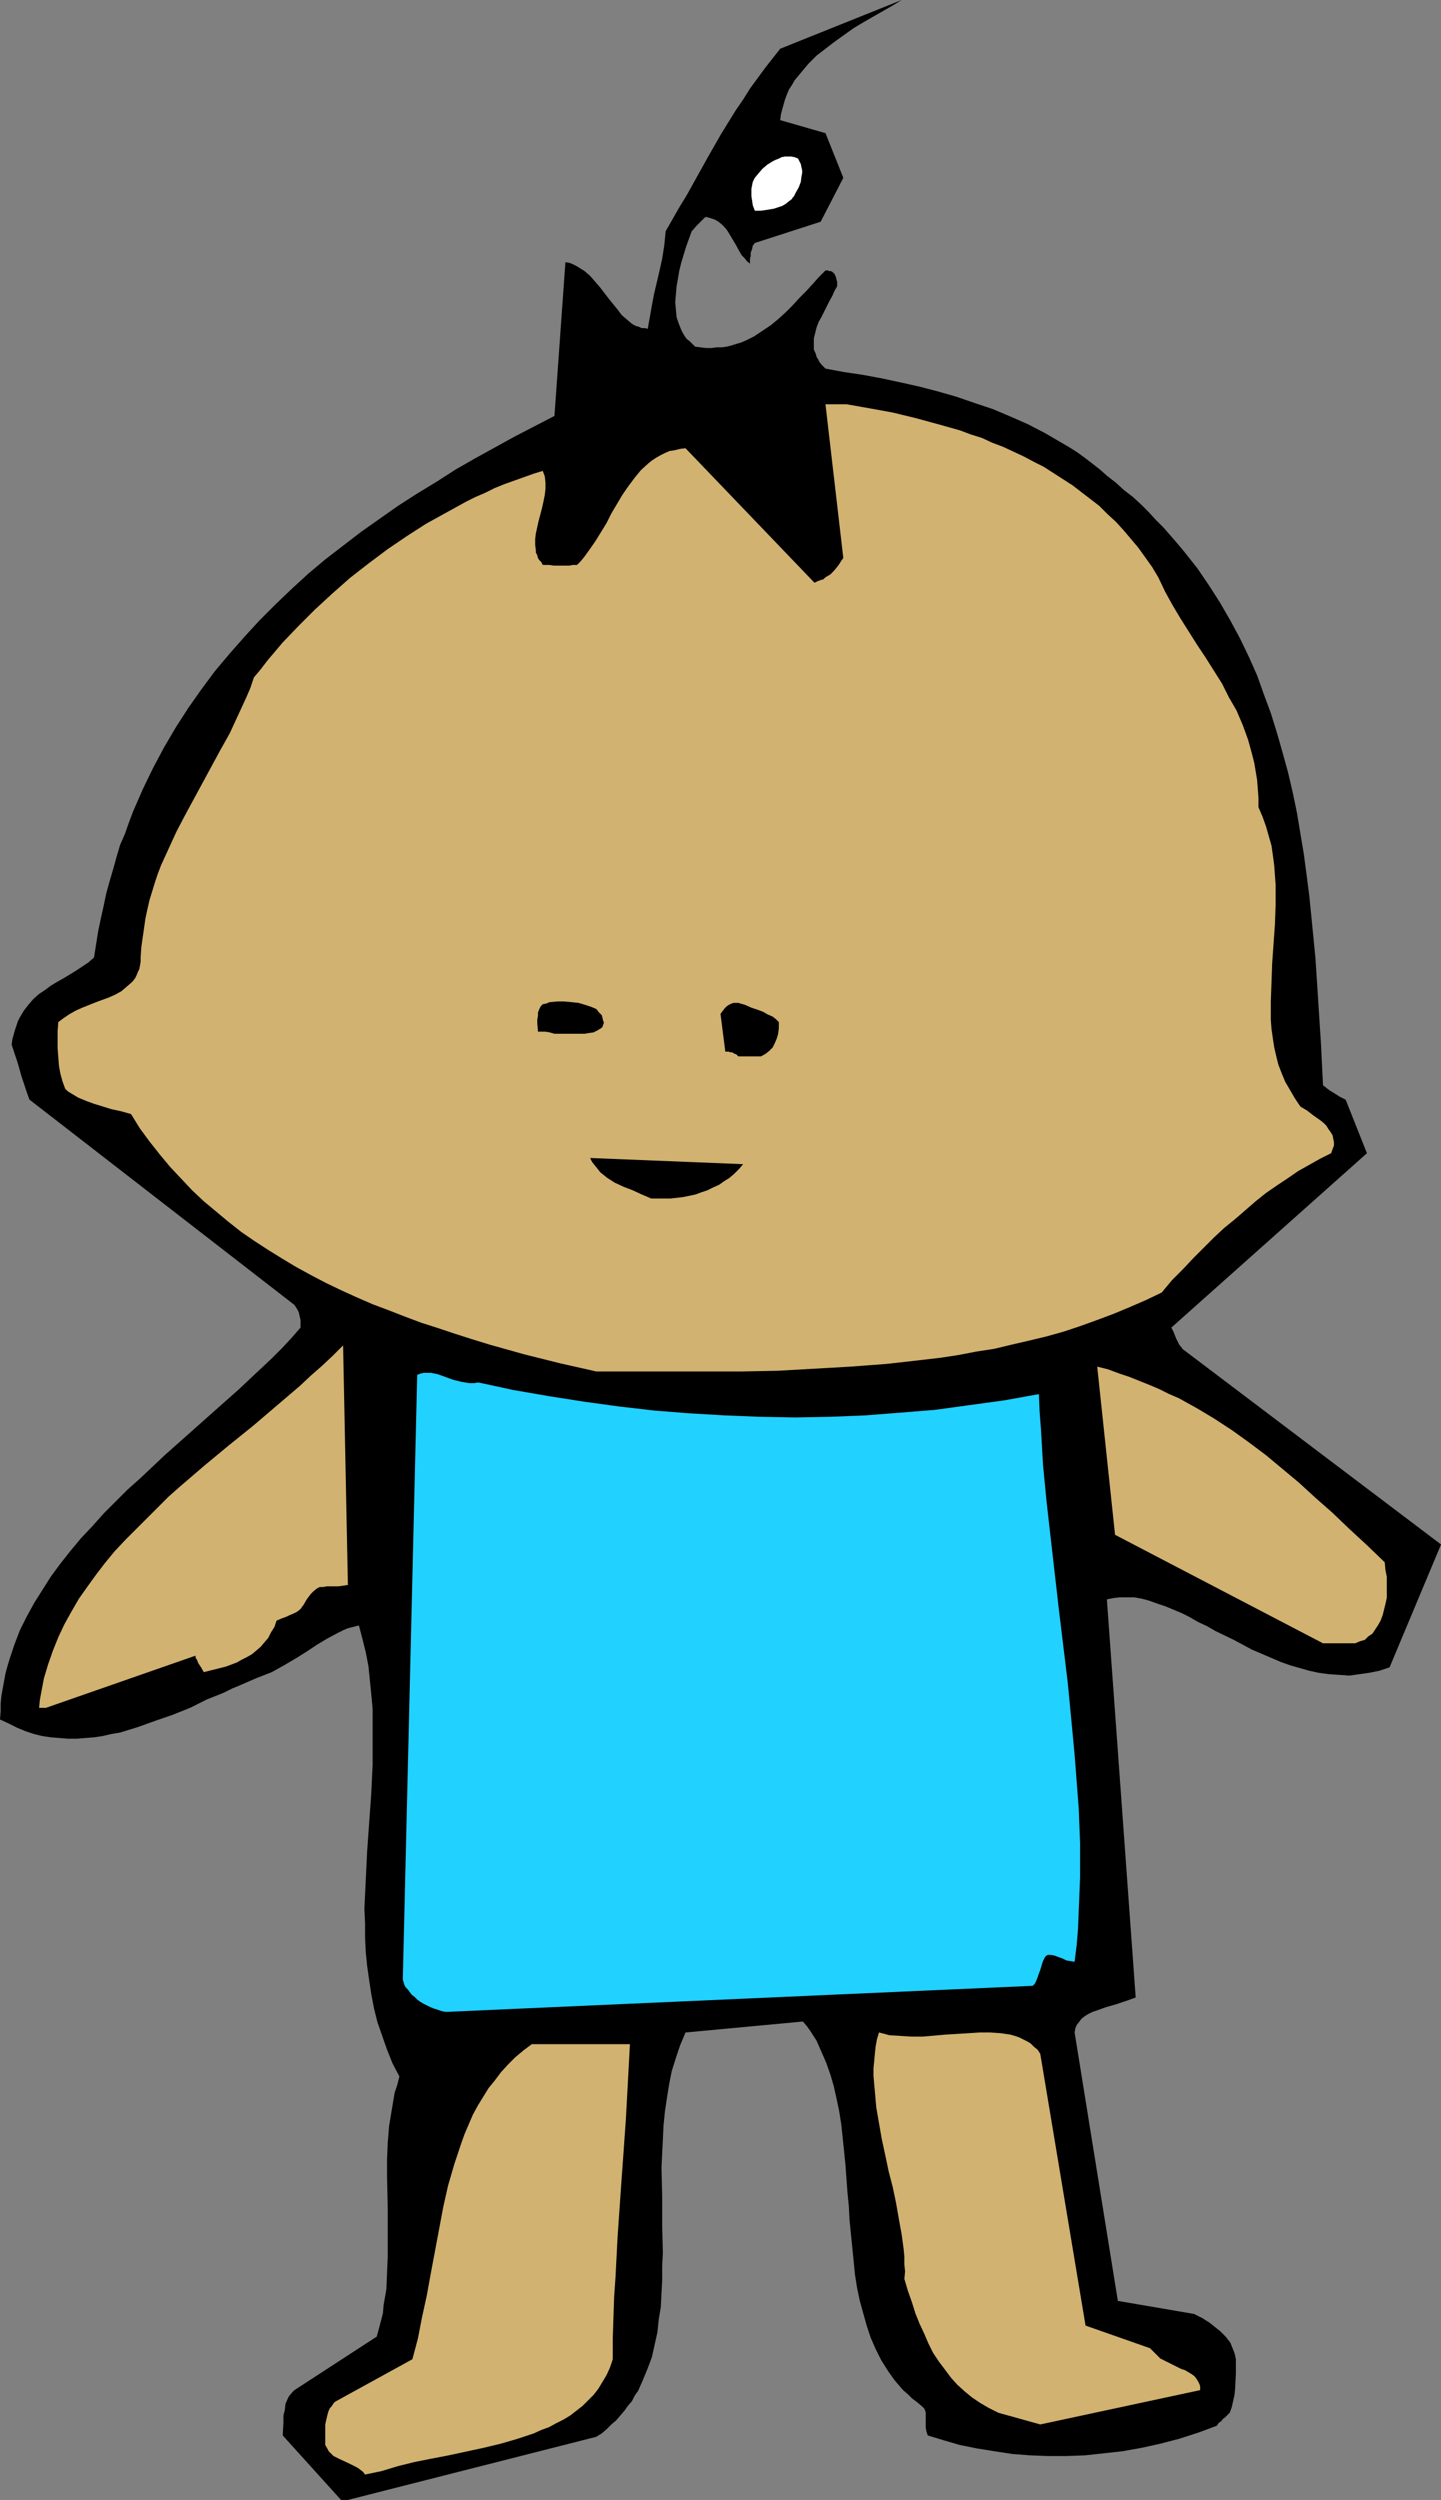
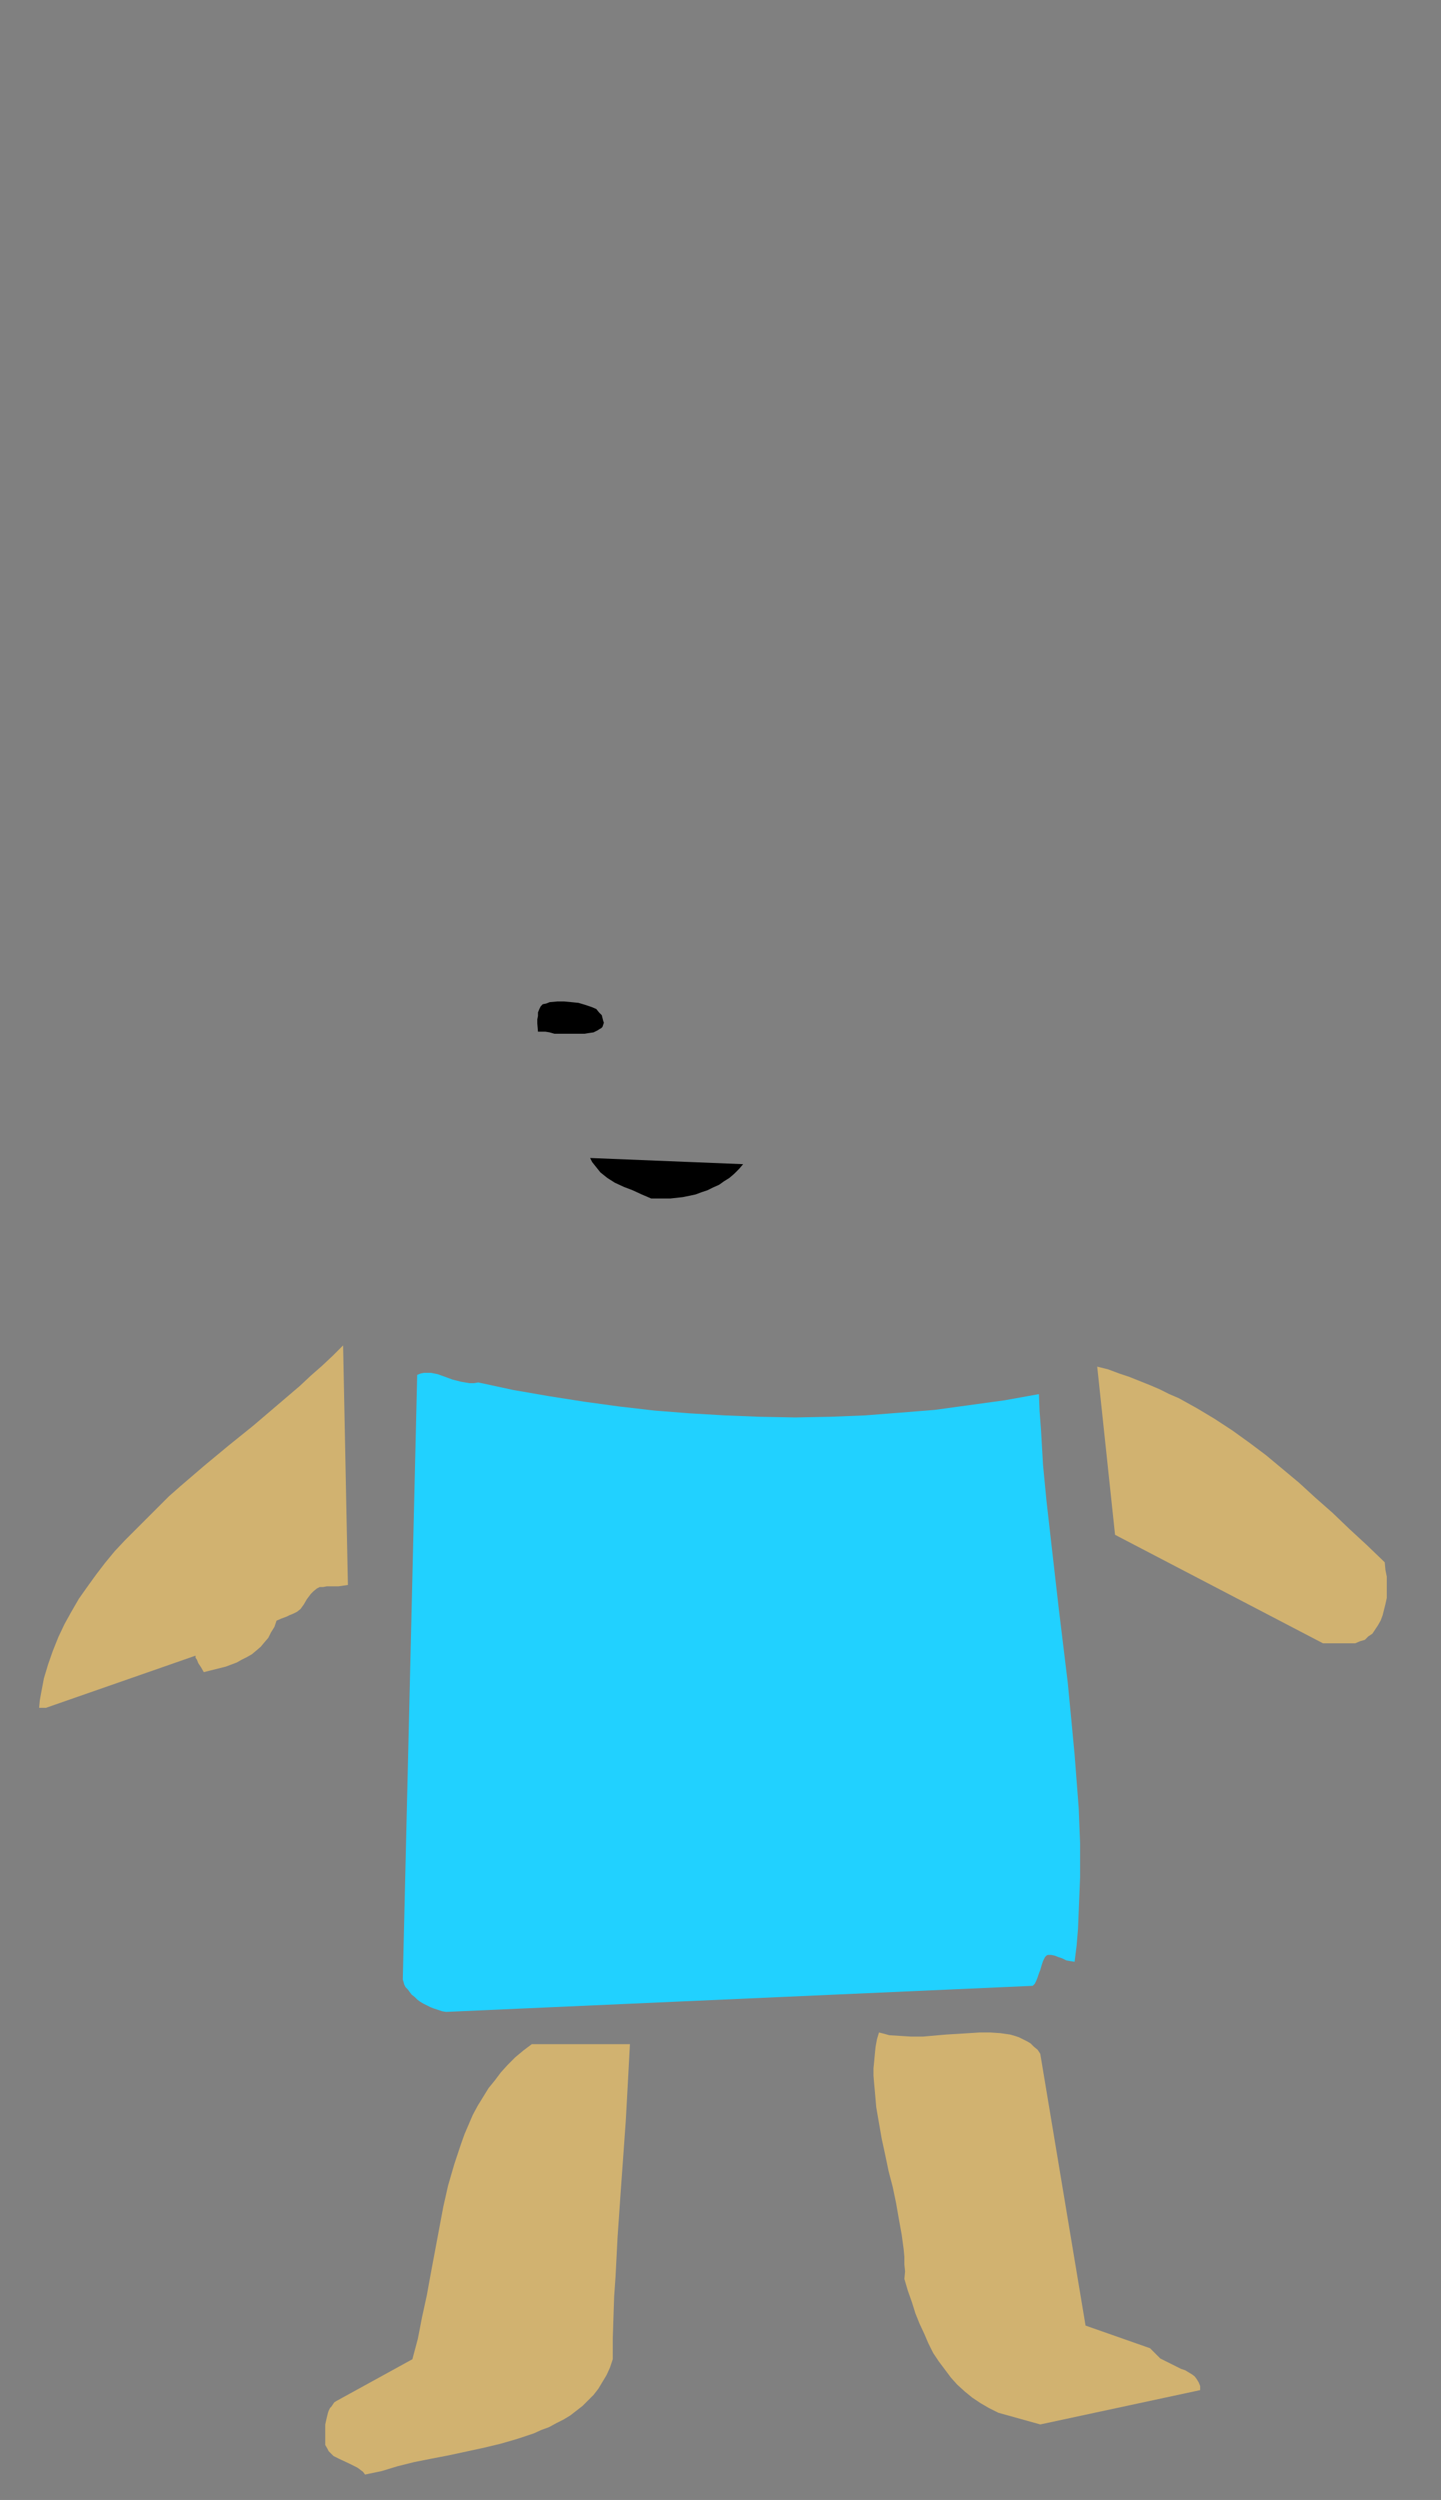
<svg xmlns="http://www.w3.org/2000/svg" xmlns:ns1="http://sodipodi.sourceforge.net/DTD/sodipodi-0.dtd" xmlns:ns2="http://www.inkscape.org/namespaces/inkscape" version="1.0" width="89.78mm" height="155.711mm" id="svg11" ns1:docname="Baby 03.wmf">
  <rect width="100%" height="100%" fill="#808080" stroke="none" />
  <ns1:namedview id="namedview11" pagecolor="#ffffff" bordercolor="#000000" borderopacity="0.25" ns2:showpageshadow="2" ns2:pageopacity="0.0" ns2:pagecheckerboard="0" ns2:deskcolor="#d1d1d1" ns2:document-units="mm" />
  <defs id="defs1">
    <pattern id="WMFhbasepattern" patternUnits="userSpaceOnUse" width="6" height="6" x="0" y="0" />
  </defs>
-   <path style="fill:#000000;fill-opacity:1;fill-rule:evenodd;stroke:none" d="m 81.923,588.515 58.493,-14.866 1.293,-0.808 1.131,-0.97 1.131,-1.131 1.131,-0.97 1.939,-2.262 0.808,-1.131 0.97,-1.131 0.646,-1.293 0.808,-1.131 1.131,-2.585 1.131,-2.747 0.97,-2.585 0.646,-2.909 0.646,-2.909 0.323,-3.07 0.485,-2.909 0.162,-3.232 0.162,-3.07 v -3.232 l 0.162,-3.232 -0.162,-6.625 v -6.787 l -0.162,-6.625 0.162,-3.393 0.162,-3.232 0.162,-3.393 0.323,-3.232 0.485,-3.232 0.485,-3.07 0.646,-3.232 0.97,-3.07 0.97,-2.909 1.293,-3.07 27.631,-2.585 0.97,1.131 0.808,1.131 1.454,2.262 1.131,2.585 1.131,2.585 0.97,2.747 0.808,2.747 0.646,2.909 0.646,3.07 0.485,3.07 0.323,3.07 0.323,3.07 0.323,3.232 0.485,6.625 0.323,3.232 0.162,3.232 0.646,6.464 0.323,3.232 0.323,3.232 0.485,3.07 0.646,3.07 0.808,2.909 0.808,2.909 0.97,2.909 1.131,2.585 1.293,2.585 1.616,2.585 0.808,1.131 0.808,1.131 0.97,1.131 0.97,1.131 1.131,0.97 0.97,0.97 1.293,0.97 1.131,0.97 0.323,0.323 0.162,0.162 0.323,0.808 v 0.808 0.808 0.97 0.97 l 0.162,0.97 0.323,0.97 3.716,1.131 3.878,1.131 4.04,0.808 4.04,0.646 4.201,0.646 4.201,0.323 4.201,0.162 h 4.363 l 4.363,-0.162 4.524,-0.485 4.363,-0.485 4.524,-0.808 4.363,-0.97 4.363,-1.131 4.524,-1.454 4.363,-1.616 0.162,-0.162 0.162,-0.323 0.323,-0.323 0.485,-0.323 0.323,-0.485 0.485,-0.323 1.131,-1.131 0.485,-1.293 0.323,-1.454 0.323,-1.454 0.162,-1.616 0.162,-3.393 v -1.778 -1.616 l -0.162,-0.808 -0.162,-0.646 -0.323,-0.808 -0.323,-0.808 -0.323,-0.808 -0.485,-0.646 -0.646,-0.808 -0.646,-0.646 -0.646,-0.646 -0.808,-0.646 -1.616,-1.293 -1.777,-1.131 -1.939,-0.97 -17.936,-3.07 -10.18,-63.182 0.162,-0.97 0.323,-0.808 0.646,-0.808 0.485,-0.646 0.808,-0.646 0.808,-0.485 0.97,-0.485 0.97,-0.323 2.262,-0.808 2.262,-0.646 2.424,-0.808 2.262,-0.808 -6.787,-93.723 1.616,-0.323 1.454,-0.162 h 1.777 1.616 l 1.777,0.323 1.777,0.485 1.777,0.646 1.939,0.646 1.939,0.808 1.939,0.808 1.939,0.97 1.939,1.131 2.101,0.97 1.939,1.131 4.363,2.101 4.201,2.262 2.262,0.97 2.262,0.97 2.262,0.97 2.262,0.808 2.262,0.646 2.262,0.646 2.262,0.485 2.424,0.323 2.424,0.162 2.262,0.162 2.424,-0.323 2.262,-0.323 2.424,-0.485 2.424,-0.808 12.119,-28.925 -60.917,-46.053 -0.162,-0.323 -0.323,-0.323 -0.323,-0.485 -0.323,-0.646 -0.323,-0.646 -0.323,-0.808 -0.323,-0.808 -0.485,-0.97 46.051,-41.044 -5.009,-12.604 -1.293,-0.646 -1.293,-0.808 -1.293,-0.808 -1.454,-1.131 -0.485,-9.857 -0.646,-10.019 -0.646,-10.019 -0.97,-9.857 -0.485,-4.848 -0.646,-5.009 -0.646,-4.848 -0.808,-4.848 -0.808,-4.848 -0.97,-4.686 -1.131,-4.848 -1.293,-4.686 -1.293,-4.525 -1.454,-4.686 -1.616,-4.363 -1.616,-4.525 -1.939,-4.363 -2.101,-4.363 -2.262,-4.201 -2.424,-4.201 -2.585,-4.04 -2.747,-4.04 -3.07,-3.878 -1.616,-1.939 -3.232,-3.717 -1.777,-1.778 -1.777,-1.939 -1.777,-1.778 -1.939,-1.778 -2.101,-1.616 -1.939,-1.778 -2.101,-1.616 -1.616,-1.454 -3.555,-2.747 -1.777,-1.293 -1.777,-1.131 -1.939,-1.131 -3.878,-2.262 -4.04,-2.101 -4.04,-1.778 -4.201,-1.778 -4.363,-1.454 -4.201,-1.454 -4.524,-1.293 -4.363,-1.131 -4.363,-0.97 -4.524,-0.97 -4.363,-0.808 -4.363,-0.646 -4.363,-0.808 -0.485,-0.485 -0.485,-0.485 -0.485,-0.646 -0.323,-0.646 -0.323,-0.485 -0.162,-0.646 -0.485,-1.131 V 80.957 79.664 l 0.323,-1.293 0.323,-1.293 0.485,-1.293 0.646,-1.131 1.293,-2.585 0.646,-1.293 0.646,-1.131 0.485,-1.131 0.646,-1.131 v -0.485 -0.485 l -0.162,-0.646 -0.162,-0.646 -0.323,-0.646 -0.485,-0.485 -0.323,-0.162 h -0.323 L 194.87,63.667 h -0.485 l -1.454,1.454 -1.454,1.616 -1.616,1.778 -1.616,1.616 -1.616,1.778 -1.616,1.616 -1.777,1.616 -1.777,1.454 -1.939,1.293 -1.939,1.293 -1.939,0.97 -1.131,0.485 -1.131,0.323 -0.97,0.323 -1.293,0.323 -1.131,0.162 h -1.293 l -1.131,0.162 h -1.293 l -1.293,-0.162 -1.293,-0.162 -0.646,-0.646 -0.646,-0.646 -0.646,-0.485 -0.485,-0.646 -0.485,-0.808 -0.323,-0.646 -0.646,-1.616 -0.485,-1.454 -0.162,-1.778 -0.162,-1.778 0.162,-1.778 0.162,-1.939 0.323,-1.778 0.323,-1.939 0.485,-1.939 1.131,-3.717 0.646,-1.778 0.646,-1.778 1.131,-1.293 0.646,-0.646 0.485,-0.485 0.485,-0.485 0.323,-0.323 0.323,-0.162 v 0 l 1.131,0.323 0.97,0.323 0.808,0.485 0.808,0.646 0.646,0.646 0.646,0.808 0.97,1.616 0.485,0.808 0.485,0.808 0.97,1.778 0.485,0.808 0.646,0.646 0.646,0.808 0.646,0.485 v -0.646 -0.485 l 0.162,-0.646 v -0.808 l 0.323,-0.808 0.162,-0.808 0.485,-0.646 15.512,-5.009 5.332,-10.342 -4.201,-10.503 -10.665,-3.07 0.162,-1.293 0.323,-1.293 0.323,-1.131 0.323,-1.131 0.485,-1.293 0.485,-1.131 0.646,-0.97 0.646,-1.131 0.808,-0.97 0.808,-0.97 1.616,-1.939 1.939,-1.939 2.101,-1.616 2.101,-1.616 2.262,-1.616 2.262,-1.616 2.424,-1.454 2.262,-1.293 2.262,-1.293 2.262,-1.293 L 212.322,0 l -28.6,11.473 -1.777,2.262 -1.777,2.262 -1.777,2.424 -1.777,2.424 -1.616,2.585 -1.777,2.585 -3.393,5.494 -3.232,5.656 -3.232,5.817 -1.616,2.909 -1.777,2.909 -3.232,5.656 -0.162,1.778 -0.162,1.616 -0.485,3.07 -0.646,2.909 -0.646,2.747 -0.646,2.747 -0.485,2.585 -0.485,2.747 -0.485,2.747 -0.646,-0.162 h -0.808 l -0.646,-0.323 -0.646,-0.162 -0.646,-0.323 -0.485,-0.323 -1.131,-0.97 -1.131,-0.97 -0.97,-1.293 -2.101,-2.585 -2.101,-2.747 -1.131,-1.293 -1.131,-1.293 -1.293,-1.131 -1.293,-0.808 -0.808,-0.485 -0.646,-0.323 -0.808,-0.323 -0.97,-0.162 -2.585,36.196 -4.686,2.424 -4.686,2.424 -4.686,2.585 -4.686,2.585 -4.524,2.585 -4.524,2.909 -4.524,2.747 -4.524,2.909 -4.363,3.07 -4.363,3.07 -4.201,3.232 -4.201,3.232 -4.04,3.393 -3.878,3.555 -3.878,3.717 -3.716,3.717 -3.555,3.878 -3.555,4.04 -3.393,4.04 -3.232,4.363 -3.07,4.363 -2.909,4.525 -2.747,4.686 -2.585,4.848 -2.424,5.009 -1.131,2.585 -1.131,2.585 -0.97,2.585 -0.97,2.747 -1.131,2.585 -0.808,2.747 -0.808,2.909 -0.808,2.747 -0.808,2.909 -0.646,3.07 -0.646,2.909 -0.646,3.07 -0.485,3.07 -0.485,3.07 -1.293,1.131 -1.454,0.97 -1.454,0.97 -2.909,1.778 -1.454,0.808 -1.616,0.97 -1.293,0.97 -1.454,0.97 -1.293,1.131 -1.131,1.293 -1.131,1.454 -0.485,0.808 -0.485,0.808 -0.485,0.97 -0.323,0.97 -0.323,0.97 -0.323,1.131 -0.323,1.131 -0.162,1.293 0.646,1.939 0.646,1.939 0.485,1.616 0.485,1.778 0.485,1.454 0.485,1.454 0.485,1.454 0.485,1.293 62.371,48.316 0.323,0.485 0.323,0.485 0.323,0.646 0.162,0.485 0.162,0.808 0.162,0.646 v 0.97 0.808 l -2.101,2.424 -2.262,2.424 -2.424,2.424 -2.585,2.424 -2.585,2.424 -2.747,2.585 -2.747,2.424 -2.909,2.585 -2.909,2.585 -2.909,2.585 -2.909,2.585 -2.909,2.585 -5.817,5.494 -2.909,2.585 -2.909,2.909 -2.747,2.747 -2.585,2.909 -2.747,2.909 -2.424,2.909 -2.424,3.07 -2.262,3.07 -1.939,3.07 -1.939,3.07 -1.777,3.232 -1.616,3.232 -1.293,3.393 -1.131,3.393 -0.485,1.616 -0.485,1.778 -0.323,1.778 -0.323,1.778 -0.323,1.778 -0.162,1.778 v 1.778 L 0,404.786 l 2.101,0.97 1.939,0.97 1.939,0.808 1.939,0.646 1.939,0.485 2.101,0.323 2.101,0.162 1.939,0.162 h 2.101 l 1.939,-0.162 2.101,-0.162 2.101,-0.323 2.101,-0.485 1.939,-0.323 2.101,-0.646 2.101,-0.646 4.04,-1.454 4.201,-1.454 4.04,-1.616 3.878,-1.939 4.04,-1.616 1.939,-0.97 1.939,-0.808 3.716,-1.616 3.716,-1.454 2.909,-1.616 2.747,-1.616 2.585,-1.616 2.424,-1.616 2.424,-1.454 2.424,-1.293 1.293,-0.646 1.131,-0.485 1.293,-0.323 1.293,-0.323 0.808,3.07 0.808,3.232 0.646,3.393 0.323,3.232 0.323,3.232 0.323,3.393 v 3.232 3.393 3.393 3.232 l -0.323,6.787 -0.97,13.574 -0.323,6.787 -0.323,6.787 0.162,3.393 v 3.393 l 0.162,3.393 0.323,3.232 0.485,3.393 0.485,3.232 0.646,3.393 0.808,3.232 1.131,3.232 1.131,3.232 1.293,3.232 1.616,3.07 -0.485,1.939 -0.646,1.939 -0.323,1.939 -0.323,1.939 -0.646,3.878 -0.323,4.04 -0.162,3.878 v 3.878 l 0.162,7.595 v 7.595 3.878 l -0.162,3.717 -0.162,3.878 -0.646,3.717 -0.162,1.939 -0.97,3.717 -0.485,1.778 -19.39,12.604 -0.485,0.485 -0.808,0.97 -0.323,0.646 -0.485,1.131 -0.162,1.454 -0.323,1.293 v 1.616 l -0.162,3.07 13.735,15.19 z" id="path1" />
  <path style="fill:#d1b270;fill-opacity:1;fill-rule:evenodd;stroke:none" d="m 89.841,581.728 3.716,-1.131 3.878,-0.97 4.04,-0.808 4.201,-0.808 8.241,-1.778 4.04,-0.97 3.878,-1.131 1.939,-0.646 1.939,-0.646 1.777,-0.808 1.777,-0.646 1.777,-0.97 1.616,-0.808 1.616,-0.97 1.454,-1.131 1.454,-1.131 1.293,-1.293 1.293,-1.293 1.131,-1.454 0.97,-1.616 0.97,-1.616 0.808,-1.778 0.646,-1.939 v -4.848 l 0.162,-5.009 0.162,-4.848 0.323,-4.686 0.485,-9.372 0.646,-9.372 0.646,-9.049 0.646,-9.049 0.485,-8.888 0.485,-9.049 h -23.107 l -1.939,1.454 -1.939,1.616 -1.777,1.778 -1.616,1.778 -1.454,1.939 -1.454,1.778 -1.293,2.101 -1.293,2.101 -1.131,2.101 -0.97,2.262 -0.97,2.262 -0.808,2.262 -0.808,2.424 -0.808,2.424 -1.454,5.009 -1.131,5.009 -0.97,5.171 -1.939,10.342 -0.97,5.333 -1.131,5.171 -0.97,5.009 -1.293,4.848 -17.936,9.857 -0.485,0.323 -0.323,0.485 -0.323,0.485 -0.323,0.323 -0.323,0.646 -0.162,0.485 -0.323,1.293 -0.323,1.454 v 1.616 1.616 1.616 l 0.485,0.808 0.323,0.646 0.646,0.646 0.485,0.485 1.293,0.646 2.424,1.131 1.293,0.646 0.646,0.323 0.646,0.485 0.646,0.485 0.485,0.646 z" id="path2" />
  <path style="fill:#d1b270;fill-opacity:1;fill-rule:evenodd;stroke:none" d="m 244.962,570.74 37.649,-8.08 v -0.97 l -0.323,-0.808 -0.485,-0.808 -0.485,-0.646 -0.646,-0.485 -0.808,-0.485 -0.808,-0.485 -0.97,-0.323 -1.939,-0.97 -1.939,-0.97 -0.97,-0.485 -0.808,-0.808 -0.808,-0.808 -0.808,-0.808 -15.189,-5.332 -10.665,-63.99 -0.646,-0.97 -0.808,-0.646 -0.808,-0.808 -0.808,-0.485 -0.97,-0.485 -0.97,-0.485 -0.97,-0.323 -1.131,-0.323 -1.131,-0.162 -1.131,-0.162 -2.424,-0.162 h -2.424 l -2.585,0.162 -2.585,0.162 -2.747,0.162 -5.494,0.485 h -2.747 l -2.585,-0.162 -2.585,-0.162 -1.131,-0.323 -1.293,-0.323 -0.485,1.616 -0.323,1.778 -0.162,1.616 -0.162,1.778 -0.162,1.616 v 1.778 l 0.162,1.939 0.162,1.778 0.323,3.717 0.646,3.717 0.646,3.717 0.808,3.717 0.808,3.878 0.97,3.717 0.808,3.878 0.646,3.717 0.646,3.555 0.485,3.555 0.162,1.778 v 1.778 l 0.162,1.616 -0.162,1.778 0.808,2.747 0.97,2.747 0.808,2.585 0.97,2.424 1.131,2.424 0.97,2.262 1.131,2.262 1.293,1.939 1.454,1.939 1.454,1.939 1.454,1.616 1.777,1.616 1.777,1.454 1.939,1.293 1.939,1.131 2.262,1.131 z" id="path3" />
  <path style="fill:#21d1ff;fill-opacity:1;fill-rule:evenodd;stroke:none" d="m 105.03,473.624 138.154,-6.14 0.485,-0.485 0.323,-0.646 0.323,-0.808 0.323,-0.97 0.323,-0.808 0.323,-1.131 0.323,-0.97 0.485,-0.97 0.323,-0.323 0.323,-0.162 h 0.323 0.485 l 0.808,0.162 0.808,0.323 0.97,0.323 0.97,0.485 0.97,0.162 0.97,0.162 0.485,-3.878 0.323,-3.878 0.162,-4.04 0.162,-4.04 0.162,-4.04 v -4.04 -4.04 l -0.162,-4.04 -0.162,-4.201 -0.323,-4.201 -0.646,-8.403 -0.808,-8.564 -0.808,-8.403 -2.101,-17.29 -1.939,-16.967 -0.97,-8.564 -0.808,-8.403 -0.485,-8.403 -0.323,-4.201 -0.162,-4.04 -8.079,1.454 -8.241,1.131 -8.241,1.131 -8.079,0.646 -8.241,0.646 -8.241,0.323 -8.241,0.162 -8.402,-0.162 -8.241,-0.323 -8.241,-0.485 -8.241,-0.646 -8.402,-0.97 -8.241,-1.131 -8.241,-1.293 -8.402,-1.454 -8.241,-1.778 -0.97,0.162 h -1.131 l -0.97,-0.162 -0.97,-0.162 -1.939,-0.485 -1.777,-0.646 -1.777,-0.646 -0.808,-0.162 -0.808,-0.162 h -0.808 -0.808 l -0.808,0.162 -0.808,0.323 -3.393,142.362 0.162,0.485 0.162,0.646 0.323,0.646 0.485,0.485 0.485,0.646 0.485,0.646 0.646,0.485 0.646,0.646 0.646,0.485 0.808,0.485 1.616,0.808 0.808,0.323 0.97,0.323 0.97,0.323 z" id="path4" />
  <path style="fill:#d1b270;fill-opacity:1;fill-rule:evenodd;stroke:none" d="m 10.826,402.039 35.225,-12.281 v 0.485 l 0.323,0.485 0.323,0.808 0.646,0.97 0.646,1.131 2.585,-0.646 2.585,-0.646 1.293,-0.485 1.293,-0.485 1.131,-0.646 1.293,-0.646 1.131,-0.646 0.97,-0.808 1.131,-0.97 0.808,-0.97 0.97,-1.131 0.646,-1.293 0.808,-1.293 0.485,-1.454 1.131,-0.485 1.293,-0.485 0.646,-0.323 0.808,-0.323 0.97,-0.485 0.808,-0.646 0.808,-1.131 0.646,-1.131 0.485,-0.646 0.485,-0.646 0.646,-0.646 0.808,-0.646 0.646,-0.323 h 0.808 l 0.808,-0.162 h 1.777 0.97 l 1.131,-0.162 1.131,-0.162 v 0 l -1.131,-56.395 -2.424,2.424 -2.585,2.424 -2.585,2.262 -2.585,2.424 -5.494,4.686 -5.494,4.686 -5.817,4.686 -5.655,4.686 -5.655,4.848 -2.747,2.424 -2.585,2.585 -2.585,2.585 -2.585,2.585 -2.585,2.585 -2.424,2.585 -2.262,2.747 -2.101,2.747 -2.101,2.909 -1.939,2.747 -1.777,3.07 -1.616,2.909 -1.454,3.07 -1.293,3.232 -1.131,3.232 -0.97,3.232 -0.646,3.393 -0.323,1.778 -0.162,1.778 z" id="path5" />
  <path style="fill:#d1b270;fill-opacity:1;fill-rule:evenodd;stroke:none" d="m 311.534,386.849 h 7.594 l 1.131,-0.485 1.131,-0.323 0.808,-0.808 0.97,-0.646 0.646,-0.97 0.646,-0.97 0.646,-1.131 0.485,-1.293 0.323,-1.293 0.323,-1.293 0.323,-1.454 v -1.616 -1.616 -1.778 l -0.323,-1.616 -0.162,-1.778 -4.201,-4.04 -4.201,-3.878 -3.878,-3.717 -4.04,-3.555 -3.878,-3.555 -3.878,-3.232 -3.878,-3.232 -3.878,-2.909 -4.04,-2.909 -4.201,-2.747 -4.04,-2.424 -4.363,-2.424 -2.262,-0.97 -2.262,-1.131 -2.262,-0.97 -2.424,-0.97 -2.424,-0.97 -2.424,-0.808 -2.585,-0.97 -2.585,-0.646 4.201,39.59 z" id="path6" />
-   <path style="fill:#d1b270;fill-opacity:1;fill-rule:evenodd;stroke:none" d="m 140.417,322.859 h 8.402 8.564 8.402 8.726 l 8.564,-0.162 8.564,-0.485 8.564,-0.485 8.564,-0.646 4.363,-0.485 4.201,-0.485 4.201,-0.485 4.201,-0.646 4.201,-0.808 4.201,-0.646 4.04,-0.97 4.201,-0.97 4.04,-0.97 4.04,-1.131 3.878,-1.293 4.04,-1.454 3.878,-1.454 3.878,-1.616 3.716,-1.616 3.716,-1.778 2.424,-2.909 2.585,-2.585 2.424,-2.585 2.424,-2.424 2.424,-2.424 2.424,-2.262 2.585,-2.101 2.424,-2.101 2.424,-2.101 2.424,-1.939 2.585,-1.778 2.424,-1.616 2.585,-1.778 2.585,-1.454 2.585,-1.454 2.585,-1.293 0.323,-0.97 0.323,-0.808 v -0.808 l -0.162,-0.808 -0.162,-0.808 -0.485,-0.808 -0.485,-0.646 -0.485,-0.808 -0.646,-0.646 -0.808,-0.646 -1.616,-1.131 -1.454,-1.131 -1.616,-0.97 -1.293,-1.939 -1.131,-1.939 -1.131,-1.939 -0.808,-1.939 -0.808,-2.101 -0.485,-1.939 -0.485,-2.101 -0.323,-2.101 -0.323,-2.262 -0.162,-2.101 v -2.101 -2.262 l 0.162,-4.525 0.162,-4.525 0.323,-4.525 0.323,-4.525 0.162,-4.686 v -2.262 -2.424 l -0.162,-2.262 -0.162,-2.262 -0.323,-2.424 -0.323,-2.262 -0.646,-2.262 -0.646,-2.262 -0.808,-2.262 -0.97,-2.262 v -2.262 l -0.162,-2.101 -0.162,-2.101 -0.323,-1.939 -0.323,-1.939 -0.485,-1.939 -0.485,-1.778 -0.485,-1.778 -1.293,-3.555 -1.454,-3.393 -1.777,-3.07 -1.616,-3.232 -1.939,-3.07 -1.939,-3.07 -1.939,-2.909 -3.878,-6.14 -1.939,-3.232 -1.777,-3.232 -1.616,-3.393 -1.454,-2.424 -1.616,-2.262 -1.616,-2.262 -1.777,-2.101 -1.777,-2.101 -1.777,-1.939 -1.939,-1.778 -1.939,-1.939 -2.101,-1.616 -2.101,-1.616 -2.101,-1.616 -2.262,-1.454 -2.262,-1.454 -2.262,-1.454 -2.262,-1.131 -2.424,-1.293 -2.424,-1.131 -2.424,-1.131 -2.585,-0.97 -2.424,-1.131 -2.585,-0.808 -2.585,-0.97 -5.171,-1.454 -5.332,-1.454 -5.332,-1.293 -5.332,-0.97 -5.494,-0.97 h -5.009 l 4.201,36.196 -0.485,0.646 -0.485,0.808 -0.485,0.646 -0.808,0.97 -0.808,0.808 -1.131,0.646 -0.485,0.485 -0.646,0.162 -0.808,0.323 -0.646,0.323 -30.378,-31.672 -1.293,0.162 -1.293,0.323 -1.131,0.162 -1.131,0.485 -0.97,0.485 -1.131,0.646 -0.97,0.646 -0.808,0.646 -1.777,1.616 -1.454,1.778 -1.454,1.939 -1.454,2.101 -2.585,4.363 -1.131,2.262 -1.293,2.101 -1.293,2.101 -1.454,2.101 -1.293,1.778 -0.808,0.97 -0.808,0.808 h -0.97 l -0.808,0.162 h -1.777 -0.97 -0.97 l -1.131,-0.162 h -1.454 l -0.323,-0.646 -0.485,-0.485 -0.323,-0.485 -0.162,-0.646 -0.323,-0.646 v -0.485 l -0.162,-1.293 v -1.454 l 0.162,-1.293 0.323,-1.454 0.323,-1.454 0.808,-3.07 0.323,-1.454 0.323,-1.616 0.162,-1.454 v -1.454 l -0.162,-1.454 -0.485,-1.293 -2.101,0.646 -2.262,0.808 -2.262,0.808 -2.262,0.808 -2.424,0.97 -2.262,1.131 -2.262,0.97 -2.262,1.131 -4.686,2.585 -4.686,2.585 -4.524,2.909 -4.524,3.07 -4.524,3.393 -4.363,3.393 -4.201,3.717 -4.04,3.717 -3.878,3.878 -3.716,3.878 -1.777,2.101 -1.777,2.101 -1.616,2.101 -1.616,1.939 -0.808,2.424 -0.97,2.262 -1.939,4.201 -1.939,4.201 -2.262,4.04 -2.101,3.878 -2.101,3.878 -2.101,3.878 -2.101,3.878 -1.939,3.717 -1.777,3.878 -1.777,3.878 -0.808,2.101 -0.646,1.939 -0.646,2.101 -0.646,2.101 -0.485,2.101 -0.485,2.262 -0.323,2.262 -0.323,2.262 -0.323,2.262 -0.162,2.424 v 0.97 l -0.162,0.97 -0.162,0.808 -0.323,0.646 -0.323,0.808 -0.323,0.646 -0.485,0.646 -0.485,0.485 -1.131,0.97 -1.131,0.97 -1.454,0.808 -1.454,0.646 -3.07,1.131 -3.232,1.293 -1.454,0.646 -1.454,0.808 -1.454,0.97 -1.293,0.97 -0.162,2.101 v 1.939 2.101 l 0.162,2.101 0.162,2.101 0.323,1.778 0.485,1.778 0.646,1.778 0.646,0.646 0.808,0.485 0.808,0.485 0.808,0.485 1.939,0.808 1.777,0.646 2.101,0.646 2.101,0.646 2.262,0.485 2.262,0.646 2.101,3.393 2.262,3.07 2.424,3.07 2.424,2.909 2.585,2.747 2.585,2.747 2.747,2.585 2.909,2.424 2.909,2.424 3.07,2.424 3.07,2.101 3.232,2.101 3.393,2.101 3.232,1.939 3.555,1.939 3.393,1.778 3.716,1.778 3.555,1.616 3.716,1.616 3.878,1.454 3.716,1.454 3.878,1.454 4.04,1.293 3.878,1.293 4.04,1.293 4.201,1.293 8.079,2.262 8.402,2.101 z" id="path7" />
  <path style="fill:#000000;fill-opacity:1;fill-rule:evenodd;stroke:none" d="m 153.343,282.138 h 3.07 1.454 l 2.909,-0.323 1.616,-0.323 1.454,-0.323 1.293,-0.485 1.454,-0.485 1.293,-0.646 1.454,-0.646 1.131,-0.808 1.293,-0.808 1.131,-0.97 1.131,-1.131 0.97,-1.131 -36.033,-1.454 v 0 l 0.485,0.97 0.646,0.808 0.646,0.808 0.646,0.808 1.616,1.293 1.777,1.131 2.101,0.97 2.101,0.808 2.101,0.97 z" id="path8" />
-   <path style="fill:#000000;fill-opacity:1;fill-rule:evenodd;stroke:none" d="m 173.865,248.689 h 5.332 l 1.131,-0.646 0.808,-0.646 0.808,-0.808 0.485,-0.97 0.485,-1.131 0.323,-1.131 0.162,-1.293 v -1.454 l -0.646,-0.646 -0.808,-0.646 -1.131,-0.485 -1.131,-0.646 -1.293,-0.485 -1.454,-0.485 -1.454,-0.646 -1.616,-0.485 h -1.131 l -0.485,0.162 -0.646,0.323 -0.485,0.323 -0.485,0.485 -0.485,0.646 -0.485,0.646 1.131,8.888 h 0.485 0.323 l 0.323,0.162 h 0.485 l 0.485,0.323 0.485,0.162 z" id="path9" />
  <path style="fill:#000000;fill-opacity:1;fill-rule:evenodd;stroke:none" d="m 130.56,243.356 h 7.11 l 0.97,-0.162 1.131,-0.162 0.97,-0.485 0.485,-0.323 0.323,-0.162 0.323,-0.323 0.162,-0.485 0.162,-0.485 -0.162,-0.485 -0.162,-0.646 -0.162,-0.646 -0.646,-0.646 -0.646,-0.808 -1.131,-0.485 -1.454,-0.485 -1.616,-0.485 -1.616,-0.162 -1.777,-0.162 h -1.616 l -1.777,0.162 -0.808,0.323 -0.808,0.162 -0.485,0.485 -0.323,0.646 -0.323,0.808 v 0.808 l -0.162,0.808 v 0.97 l 0.162,1.939 h 1.777 l 0.97,0.162 z" id="path10" />
-   <path style="fill:#ffffff;fill-opacity:1;fill-rule:evenodd;stroke:none" d="m 179.197,49.608 1.131,-0.162 0.97,-0.162 0.97,-0.162 0.97,-0.323 0.97,-0.323 0.808,-0.485 0.808,-0.646 0.646,-0.485 0.162,-0.323 0.323,-0.323 0.485,-0.97 0.646,-1.131 0.485,-1.293 0.162,-1.293 0.162,-0.808 v -0.646 l -0.162,-0.646 -0.162,-0.808 -0.323,-0.646 -0.323,-0.646 -0.808,-0.323 -0.808,-0.162 h -0.646 -0.808 l -0.808,0.162 -0.646,0.323 -0.808,0.323 -0.646,0.323 -1.293,0.808 -1.131,0.97 -0.97,1.131 -0.808,0.97 -0.485,0.97 -0.162,0.808 -0.162,0.808 v 0.808 0.97 l 0.162,0.97 0.162,1.131 0.485,1.293 z" id="path11" />
</svg>